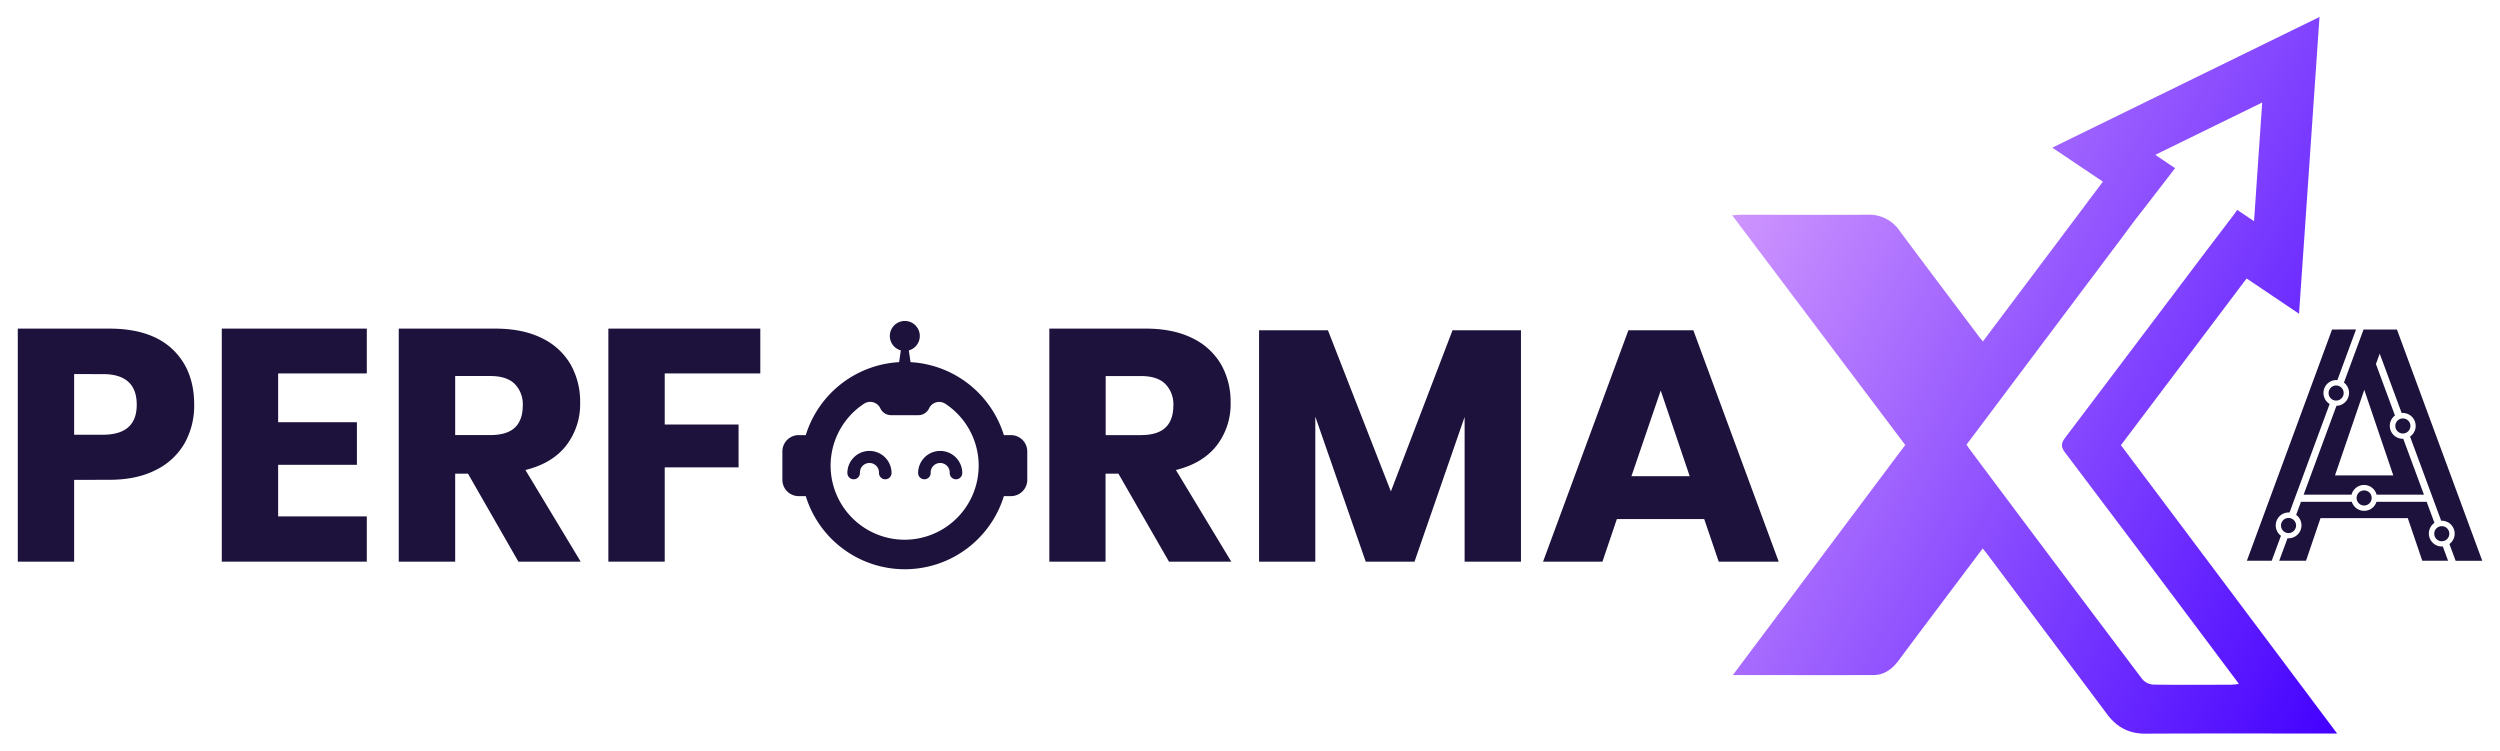
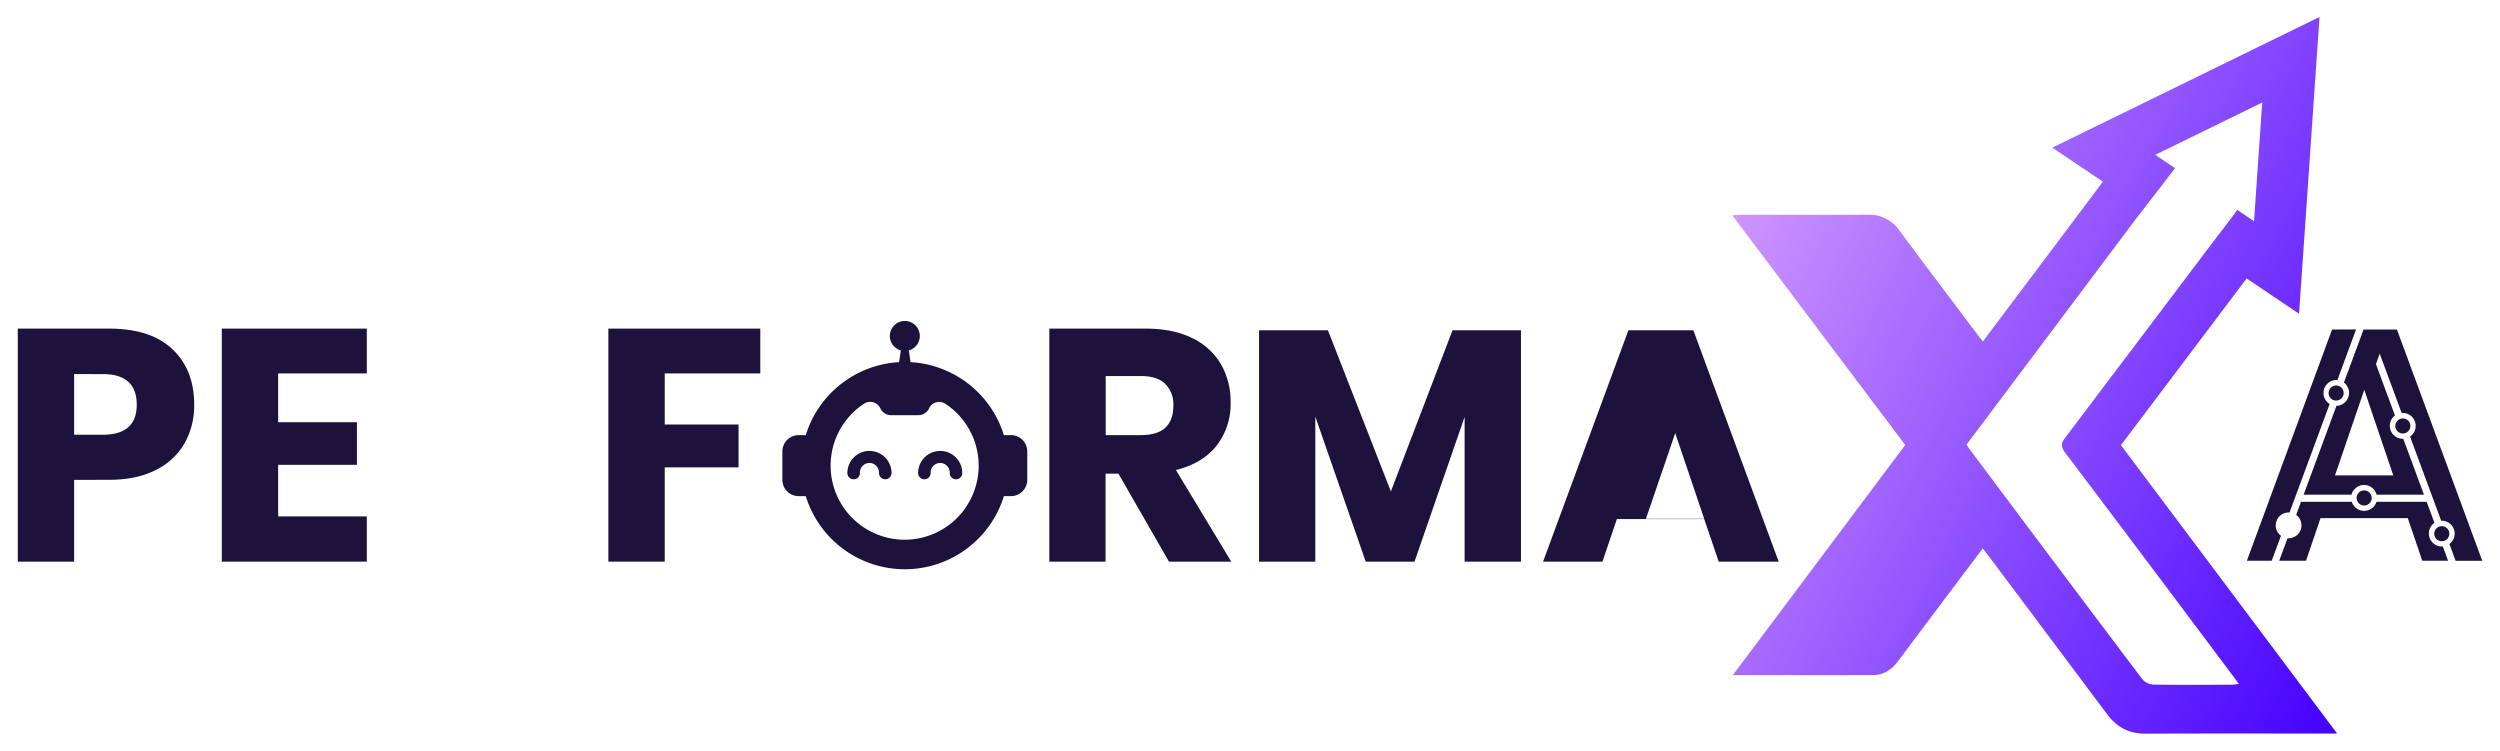
<svg xmlns="http://www.w3.org/2000/svg" id="Layer_1" data-name="Layer 1" viewBox="0 0 939.19 281.95">
  <defs>
    <style>.cls-1{fill:#1d123c;}.cls-2{fill:url(#linear-gradient);}</style>
    <linearGradient id="linear-gradient" x1="654.01" y1="74.57" x2="912.76" y2="208.37" gradientUnits="userSpaceOnUse">
      <stop offset="0" stop-color="#ce95fe" />
      <stop offset="1" stop-color="#4300ff" />
    </linearGradient>
  </defs>
  <path class="cls-1" d="M27.85,180.28V211H6.68V123.45H41q15.6,0,23.78,7.74t8.17,20.86a28.79,28.79,0,0,1-3.65,14.55,25.27,25.27,0,0,1-10.84,10q-7.18,3.66-17.46,3.65Zm23.52-28.23q0-11.51-12.75-11.51H27.85v22.78H38.62Q51.37,163.32,51.37,152.05Z" />
  <path class="cls-1" d="M104.49,140.29v18.33h29.59v16H104.49V194H137.8v17H83.32V123.45H137.8v16.84Z" />
-   <path class="cls-1" d="M194.75,211l-18.94-33.06H171V211H149.8V123.45H186q10.39,0,17.58,3.59a24.8,24.8,0,0,1,10.77,9.85,28.23,28.23,0,0,1,3.59,14.3,25.41,25.41,0,0,1-5.26,16.22q-5.26,6.69-15.29,9.16L218.15,211ZM171,163.45H184.1q6.32,0,9.29-2.79t3-8.23a10.88,10.88,0,0,0-3-8.17q-3-3-9.22-3H171Z" />
  <path class="cls-1" d="M285.63,123.45v16.84H249.72v19.19h27.74v16.1H249.72V211H228.55V123.45Z" />
  <path class="cls-1" d="M439.16,211l-19-33.06h-4.83V211H394.21V123.45h36.16q10.39,0,17.58,3.59a24.85,24.85,0,0,1,10.77,9.85,28.23,28.23,0,0,1,3.59,14.3,25.41,25.41,0,0,1-5.26,16.22q-5.26,6.69-15.29,9.16L462.56,211Zm-23.78-47.54h13.13q6.32,0,9.29-2.79t3-8.23a10.88,10.88,0,0,0-3-8.17q-3-3-9.22-3H415.38Z" />
  <path class="cls-1" d="M571.39,124.07V211H550.22V156.64L531.4,211H513.07l-18.94-54.48V211H473V124.07h25.87l23.65,60.55,23.16-60.55Z" />
-   <path class="cls-1" d="M640.23,195H607.42L602,211H579.69l32.06-86.92h24.4L668.21,211H645.68Zm-5.45-16.1-10.89-32.19-11,32.19Z" />
+   <path class="cls-1" d="M640.23,195H607.42L602,211H579.69l32.06-86.92h24.4L668.21,211H645.68m-5.45-16.1-10.89-32.19-11,32.19Z" />
  <path class="cls-1" d="M379.78,163.46h-2.65a39,39,0,0,0-35.06-27.41l-.65-4.41a5.63,5.63,0,1,0-3,0l-.64,4.41a39,39,0,0,0-35.07,27.41h-2.65a6.14,6.14,0,0,0-6.14,6.14v10.64a6.14,6.14,0,0,0,6.14,6.15h2.65a38.94,38.94,0,0,0,74.42,0h2.65a6.14,6.14,0,0,0,6.14-6.15V169.6A6.14,6.14,0,0,0,379.78,163.46Zm-41,39.28a27.83,27.83,0,0,1-14.17-51.08,4.21,4.21,0,0,1,6.07,1.65,4.46,4.46,0,0,0,3.89,2.66h10.62a4.46,4.46,0,0,0,3.89-2.66h0a4.19,4.19,0,0,1,6-1.66,27.83,27.83,0,0,1-16.34,51.09Z" />
  <path class="cls-1" d="M353.21,169.4a8.31,8.31,0,0,0-8.3,8.3,2.36,2.36,0,0,0,4.72,0,3.58,3.58,0,1,1,7.15,0,2.36,2.36,0,0,0,4.72,0A8.3,8.3,0,0,0,353.21,169.4Z" />
  <path class="cls-1" d="M326.63,169.4a8.3,8.3,0,0,0-8.29,8.3,2.36,2.36,0,0,0,4.72,0,3.58,3.58,0,1,1,7.15,0,2.36,2.36,0,0,0,4.72,0A8.31,8.31,0,0,0,326.63,169.4Z" />
  <path class="cls-1" d="M917.71,205.3l-.39,0a4.87,4.87,0,0,1-2.76-8.87l-2.92-7.92H892.79a4.86,4.86,0,0,1-9.27,0h-19.1l-1.81,4.92a4.86,4.86,0,0,1-2.86,8.79l-.39,0-3.11,8.43h10.07l5.44-16h32.79l5.44,16h9.69Zm-17.24-81.51H887.93l-7.37,19.94a4.86,4.86,0,0,1-2.81,8.73l-12.33,33.38h18a4.86,4.86,0,0,1,9.41,0h17.79l-7.77-21h-.19a4.86,4.86,0,0,1-2.93-8.74l-7.15-19.35,1.42-3.9,8.24,22.29.42,0a4.86,4.86,0,0,1,2.74,8.87l11.69,31.61h.2a4.85,4.85,0,0,1,2.9,8.75l2.33,6.3h10ZM899.1,178.6H877.2l11-32.16Zm-23-54.81-32,86.86h9.33l3.47-9.37a4.86,4.86,0,0,1,2.9-8.76h.33l15.06-40.75a4.86,4.86,0,0,1,2.49-9l.43,0,7-19Z" />
  <circle class="cls-1" cx="877.63" cy="147.65" r="2.84" />
-   <circle class="cls-1" cx="859.75" cy="197.42" r="2.84" />
  <circle class="cls-1" cx="902.7" cy="160.02" r="2.84" />
  <circle class="cls-1" cx="917.32" cy="200.5" r="2.84" />
  <circle class="cls-1" cx="888.15" cy="187.07" r="2.84" />
  <path class="cls-2" d="M796.78,167.24c15.78-20.93,31.48-41.74,47.22-62.63l19.69,13.25,3-43.32,1.08-15.69,3.61-52.48L771,55.47l19,12.77q-9.68,12.93-19.38,25.84c-8.51,11.31-17,22.63-25.69,34.19-.91-1.14-1.67-2-2.36-3-9.68-12.88-19.4-25.71-29-38.66a13.79,13.79,0,0,0-12-5.94c-15.75.09-31.5,0-47.26,0-1,0-2,.12-3.56.21l65,86.29L651,253.6c18.23,0,35.52.06,52.8,0,3.94,0,7-2.17,9.38-5.36,5.73-7.71,11.52-15.39,17.29-23.08,4.75-6.31,9.5-12.62,14.38-19.12,1,1.22,1.71,2.14,2.42,3.09q22.17,29.58,44.31,59.17c3.65,4.9,8.23,7.35,14.43,7.32,22.61-.11,45.21-.05,67.82-.05H878C850.61,239,823.69,203.11,796.78,167.24Zm41.71,90c-9.85,0-19.71.11-29.56-.06a5.94,5.94,0,0,1-4.1-2q-32.67-43.29-65.14-86.76c-.28-.37-.51-.79-.91-1.39l57.74-76.92c2.81-3.74,5.56-7.54,8.48-11.2l12-15.56.13-.17-6.43-4.32-1-.71,40.16-19.64-1.41,20.35-1.66,24.24-6.32-4.26c-.07.11-.13.2-.2.29-.36.54-.69,1-1.06,1.51Q834,87.49,828.77,94.35q-26.4,35-52.87,70c-1.69,2.22-1.68,3.59,0,5.8q31.82,42.13,63.45,84.42c.5.66,1,1.33,1.74,2.36A21,21,0,0,1,838.49,257.21Z" />
</svg>